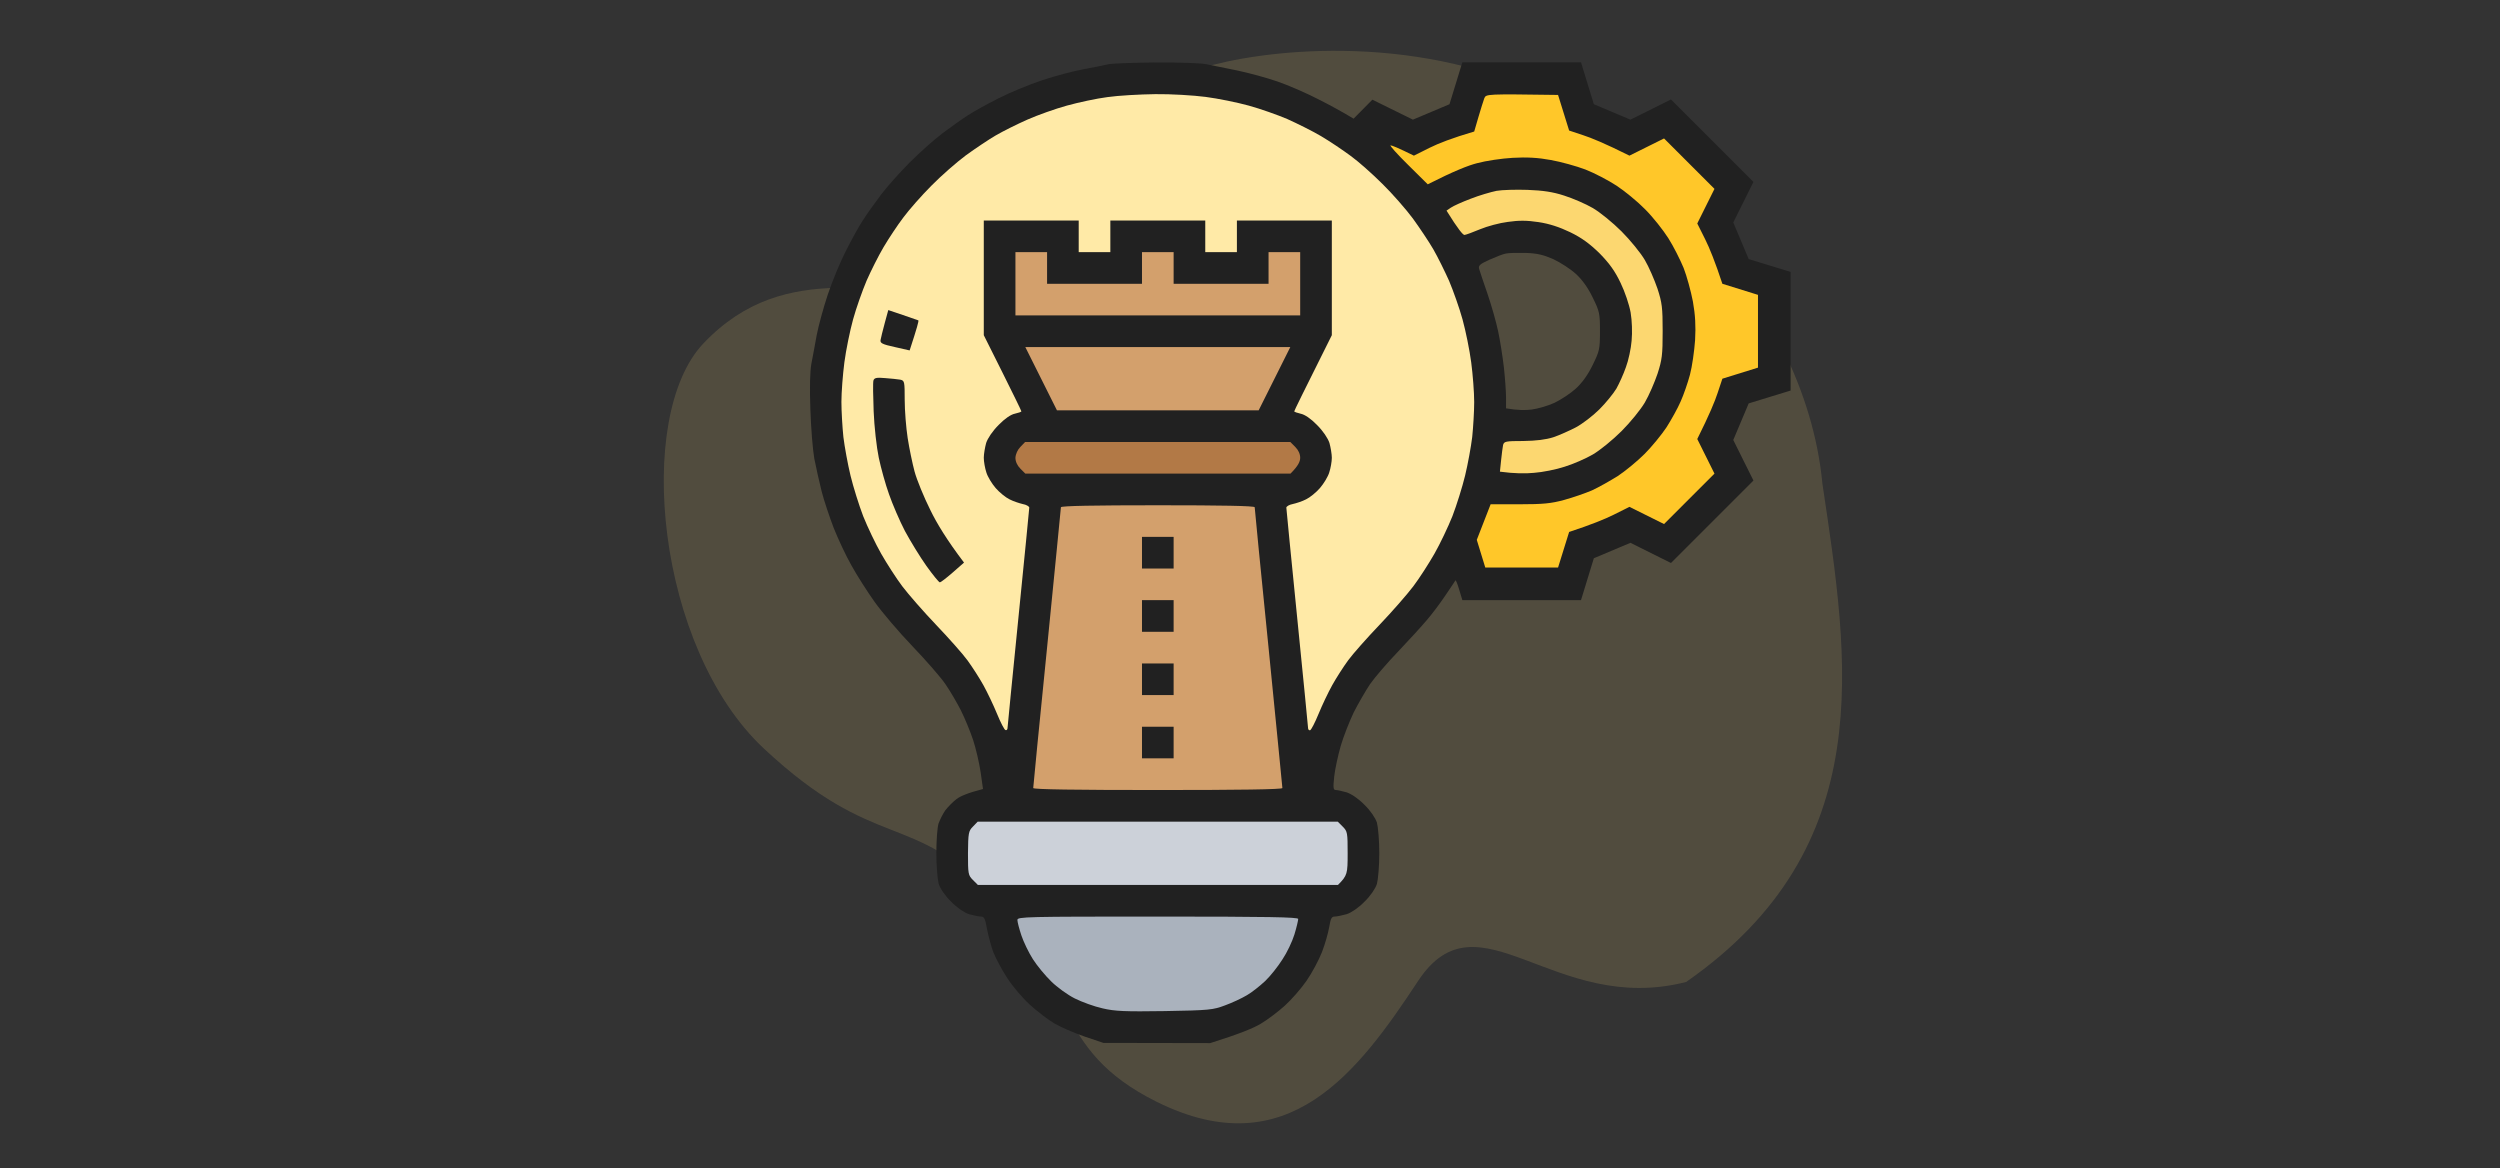
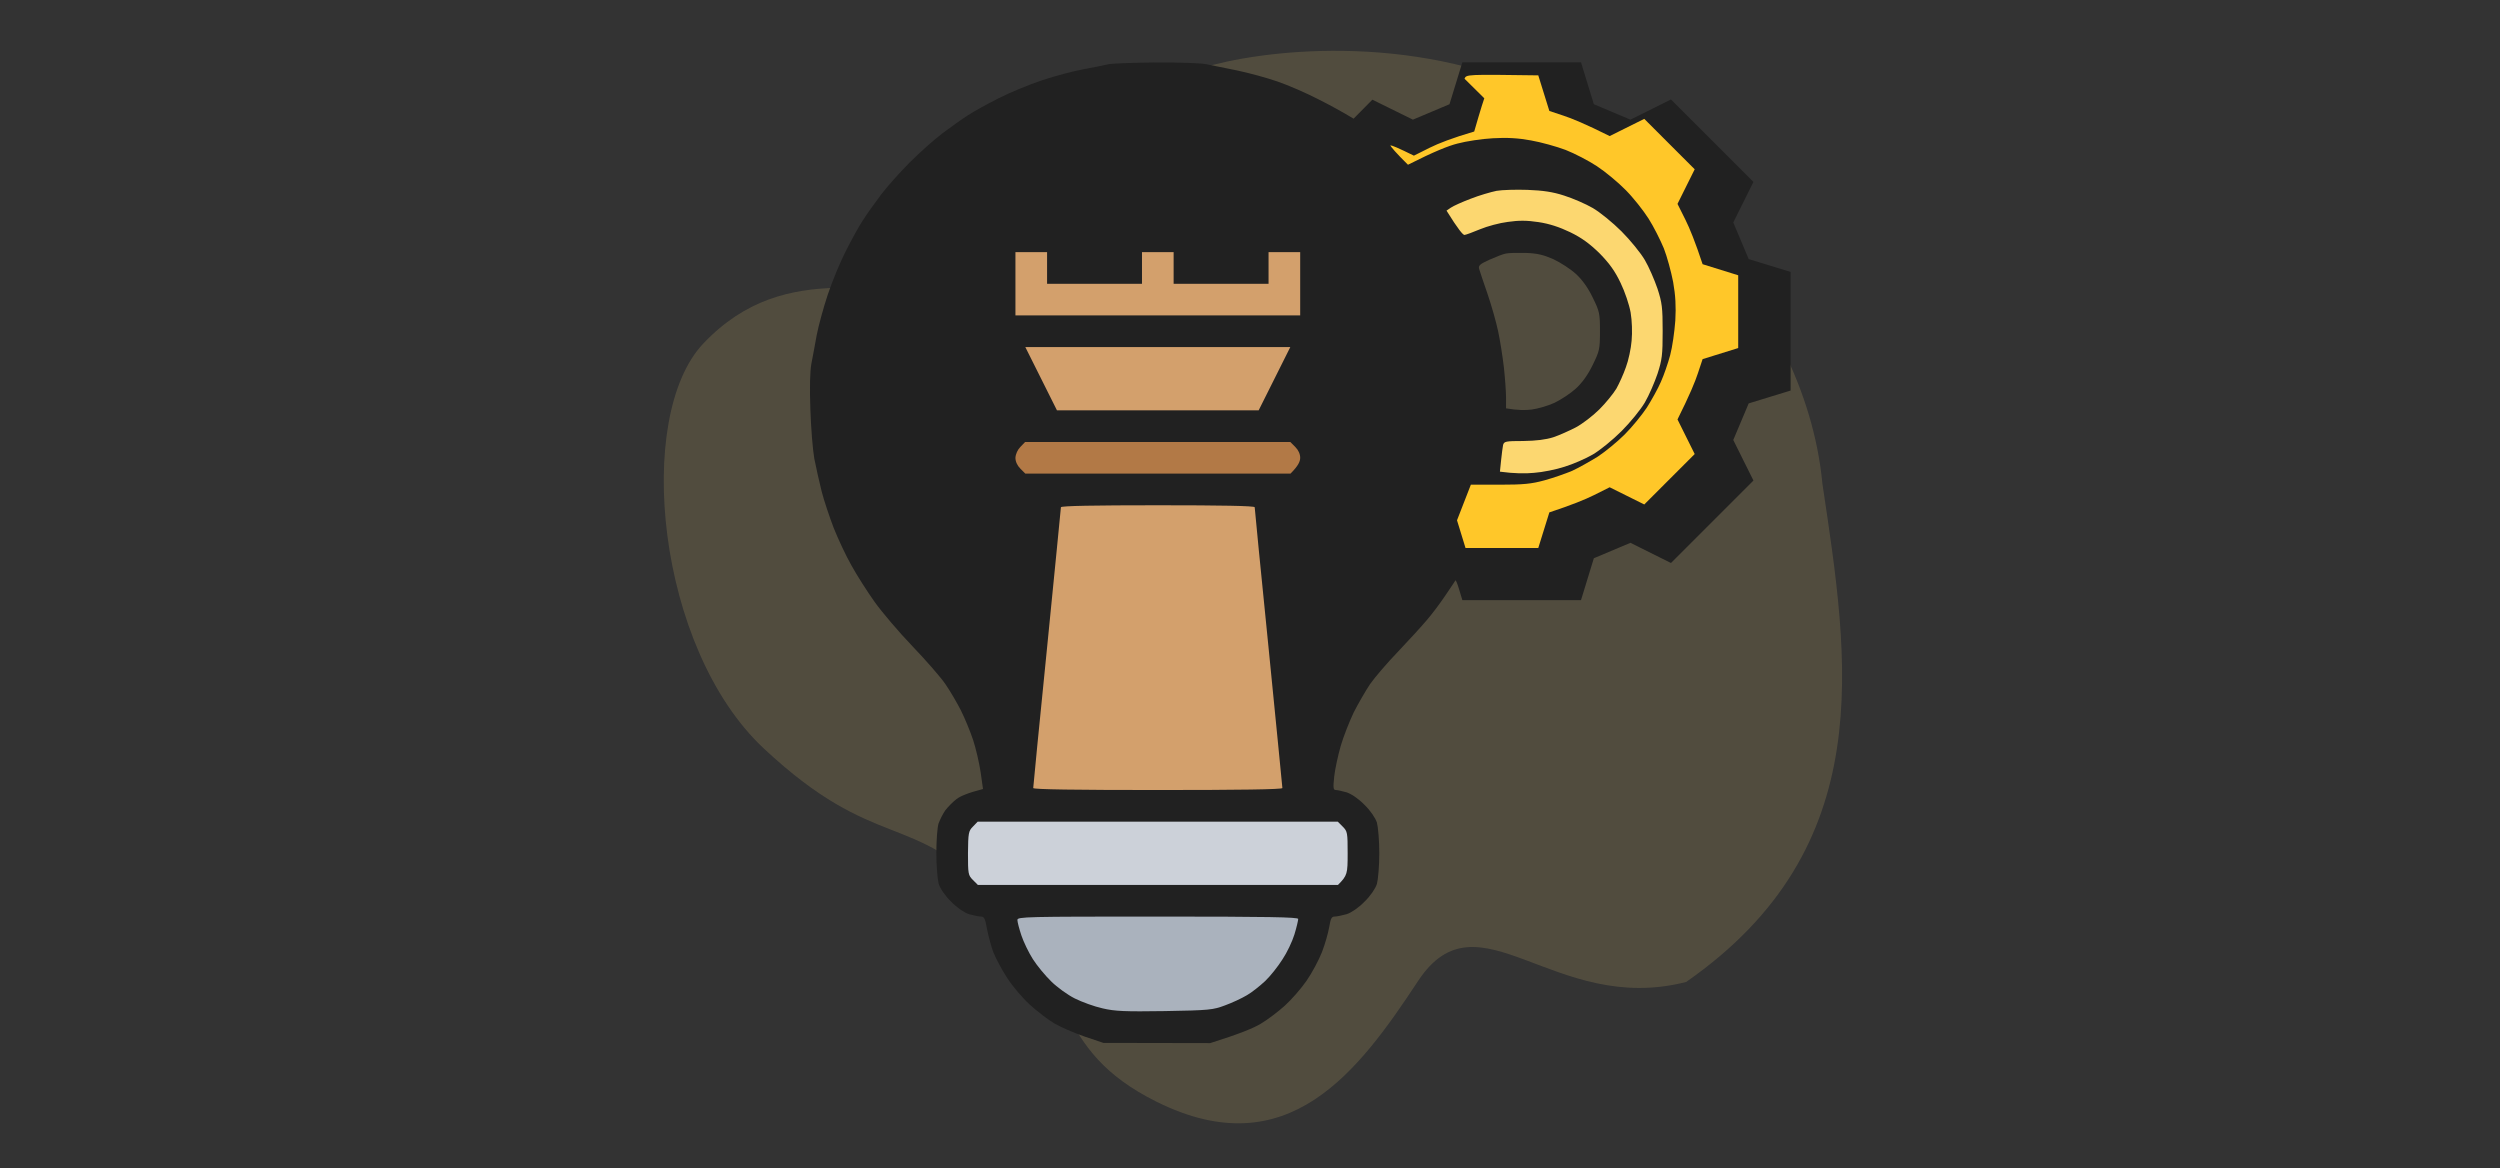
<svg xmlns="http://www.w3.org/2000/svg" fill="none" height="150" viewBox="0 0 321 150" width="321">
  <rect x="0" y="0" width="321" height="150" fill="#333333" stroke="none" />
  <path d="m124.664 36.785c10.745-2.063 13.417-22.229 29.593-28.04 7.435-2.278 26.661-4.774 44.091 3.465 10.926 6.501 33.352 25.586 35.65 49.914 3.401 22.764 7.387 46.639-17.501 63.961-16.997 4.364-26.619-11.855-34.385-.175-7.694 11.673-16.737 23.943-33.605 15.553-13.596-6.756-10.444-15.318-20.932-26.384-10.487-11.067-15.081-5.511-29.481-18.956-13.804-12.877-16.666-42.656-7.782-52.018 10.775-11.373 23.607-5.258 34.352-7.321z" fill="#fddf7f" opacity=".15" />
  <path clip-rule="evenodd" d="m148.485 8.025c2.895-.025 5.789.076 6.45.229.685.127 2.412.482 3.884.787 1.473.305 3.809.939 5.205 1.422 1.397.482 3.733 1.498 5.205 2.26 1.473.736 3.098 1.625 4.571 2.514l2.412-2.438 5.205 2.564 4.697-1.98 1.651-5.383h15.234l1.65 5.383 4.698 1.98 5.205-2.59 10.588 10.588-2.59 5.205 1.98 4.697 5.383 1.65v15.234l-5.383 1.65-1.98 4.697 2.59 5.205-10.588 10.588-5.205-2.59-4.698 1.98-1.65 5.383h-15.234l-.407-1.346c-.203-.711-.431-1.27-.482-1.193-.025.076-.609.914-1.27 1.904-.66.99-1.726 2.412-2.386 3.174-.635.762-2.311 2.59-3.707 4.062-1.422 1.473-3.022 3.352-3.606 4.189-.558.838-1.498 2.463-2.082 3.606-.558 1.168-1.32 3.098-1.676 4.316-.355 1.244-.736 2.996-.837 3.936-.153 1.447-.127 1.727.203 1.727.203 0 .838.152 1.396.304.61.203 1.524.813 2.285 1.6.787.762 1.397 1.676 1.6 2.285.152.559.305 2.336.305 3.935 0 1.6-.153 3.377-.305 3.936-.203.609-.813 1.523-1.6 2.285-.761.787-1.675 1.397-2.285 1.6-.558.152-1.244.305-1.523.305-.407 0-.534.228-.711 1.32-.127.736-.533 2.209-.94 3.25-.406 1.041-1.295 2.691-1.98 3.681-.686.991-1.93 2.413-2.768 3.174-.838.762-2.234 1.828-3.148 2.362-.889.533-2.717 1.295-6.449 2.463l-13.711-.026-2.412-.812c-1.321-.457-3.098-1.219-3.911-1.702-.812-.482-2.234-1.574-3.148-2.412s-2.234-2.386-2.895-3.427c-.685-1.041-1.472-2.539-1.777-3.301-.279-.762-.635-2.108-.812-2.996-.229-1.321-.356-1.574-.788-1.574-.279 0-.964-.153-1.523-.305-.609-.203-1.523-.813-2.285-1.6-.787-.762-1.397-1.676-1.6-2.285-.152-.559-.304-2.336-.304-3.936 0-1.599.127-3.326.279-3.808.178-.483.558-1.27.889-1.727.33-.431.99-1.091 1.421-1.422.457-.355 1.422-.787 3.403-1.294l-.305-2.159c-.178-1.193-.609-3.047-.965-4.139-.355-1.066-1.066-2.793-1.574-3.809-.508-.99-1.396-2.514-1.98-3.352-.559-.838-2.463-3.022-4.215-4.85s-3.936-4.393-4.875-5.713c-.94-1.32-2.285-3.428-2.971-4.672-.711-1.244-1.727-3.428-2.285-4.824-.533-1.397-1.244-3.504-1.549-4.697-.305-1.193-.711-3.072-.939-4.189-.204-1.117-.432-3.986-.508-6.348-.102-2.793-.051-4.85.127-5.84.152-.838.482-2.488.685-3.682.229-1.193.864-3.529 1.422-5.205.559-1.676 1.6-4.189 2.311-5.586.711-1.396 1.675-3.174 2.183-3.936.483-.762 1.549-2.26 2.336-3.301s2.463-2.92 3.707-4.164c1.244-1.244 3.123-2.92 4.164-3.707s2.539-1.853 3.301-2.336c.762-.508 2.539-1.473 3.936-2.184 1.396-.711 3.91-1.752 5.586-2.311 1.675-.559 4.087-1.193 5.332-1.422 1.244-.229 2.691-.508 3.173-.635.483-.102 3.25-.203 6.145-.229zm42.784 25.314c-1.245.559-1.473.762-1.346 1.193.076.279.558 1.701 1.066 3.174.508 1.473 1.117 3.631 1.371 4.824.254 1.193.584 3.275.737 4.621.152 1.371.279 3.123.279 3.885v1.397c1.473.254 2.539.254 3.301.152.761-.102 2.082-.482 2.92-.863.838-.406 2.082-1.219 2.742-1.828.812-.736 1.574-1.803 2.158-3.022.889-1.803.94-2.057.94-4.342 0-2.285-.051-2.539-.94-4.342-.584-1.219-1.346-2.285-2.158-3.022-.66-.609-1.955-1.447-2.869-1.879-1.27-.559-2.082-.762-3.555-.812-1.041-.025-2.184 0-2.539.076-.355.051-1.295.432-2.107.787z" fill="#212121" fill-rule="evenodd" />
  <path d="m130.636 118.145c0 .228.228 1.117.508 1.955.279.838.939 2.209 1.472 3.046.533.838 1.6 2.133 2.362 2.87.736.736 2.107 1.726 3.021 2.183s2.514 1.041 3.555 1.27c1.599.381 2.894.431 7.998.355 5.738-.101 6.195-.152 7.744-.736.914-.33 2.158-.914 2.793-1.295.635-.356 1.676-1.193 2.361-1.828.66-.635 1.651-1.879 2.209-2.768.584-.863 1.27-2.31 1.549-3.224s.482-1.803.482-1.981c0-.228-3.783-.304-18.027-.304-16.986 0-18.027.025-18.027.431z" fill="#aab2bd" />
  <path d="m131.017 57.385c-.356.355-.61.914-.635 1.396 0 .482.228.99.635 1.397l.634.635h34.049c1.016-1.016 1.244-1.574 1.244-2.031 0-.482-.228-.99-.634-1.396l-.635-.635h-34.049z" fill="#b27946" />
-   <path d="m190.583 12.621c-.127.33-.457 1.422-.762 2.438l-.533 1.828c-2.844.838-4.596 1.524-5.713 2.082l-2.031 1.016c-2.057-1.016-2.818-1.32-2.996-1.32-.152 0 .838 1.117 2.234 2.488l2.539 2.514c3.352-1.701 5.231-2.438 6.348-2.717 1.117-.305 3.174-.609 4.57-.685 1.778-.102 3.25-.025 4.875.279 1.295.229 3.301.787 4.444 1.219 1.168.457 2.97 1.397 4.011 2.082 1.041.685 2.717 2.057 3.682 3.047.99.99 2.311 2.666 2.971 3.707s1.523 2.768 1.955 3.809c.406 1.041.939 2.996 1.193 4.316.305 1.726.381 3.148.279 4.951-.101 1.397-.38 3.402-.66 4.443-.279 1.041-.812 2.59-1.193 3.428-.355.838-1.193 2.336-1.803 3.301-.635.965-1.929 2.539-2.844 3.453-.914.914-2.488 2.209-3.453 2.844-.99.609-2.463 1.447-3.3 1.828-.838.355-2.438.914-3.555 1.219-1.65.457-2.717.559-5.738.559h-3.707l-1.778 4.57 1.092 3.555h9.344l1.422-4.57c2.843-.939 4.595-1.65 5.713-2.209l2.031-1.016 4.443 2.209 6.475-6.475-2.209-4.443c1.574-3.148 2.285-4.9 2.615-5.916l.609-1.828 4.571-1.422v-9.344l-4.571-1.422c-.939-2.844-1.65-4.596-2.209-5.713l-1.015-2.031 2.209-4.443-6.475-6.475-4.443 2.209c-3.149-1.574-4.901-2.285-5.916-2.615l-1.828-.609-1.422-4.57c-9.217-.127-9.242-.127-9.471.432z" fill="#ffc729" />
-   <path d="m142.188 12.469c-1.396.178-3.732.686-5.205 1.092-1.472.406-3.757 1.219-5.078 1.803-1.32.584-3.148 1.498-4.062 2.031s-2.615 1.676-3.809 2.539c-1.193.889-3.199 2.641-4.443 3.91-1.27 1.27-2.895 3.123-3.606 4.088-.736.965-1.879 2.691-2.539 3.809s-1.625 3.047-2.183 4.316c-.534 1.27-1.321 3.478-1.727 4.951s-.914 3.961-1.117 5.51c-.203 1.574-.381 3.859-.381 5.078 0 1.244.127 3.275.254 4.519.152 1.244.559 3.478.914 4.951.356 1.473 1.092 3.809 1.625 5.205.559 1.396 1.6 3.58 2.311 4.824.711 1.244 1.929 3.148 2.716 4.189.788 1.041 2.743 3.275 4.342 4.951 1.6 1.676 3.428 3.732 4.037 4.57.61.838 1.524 2.26 2.032 3.174.507.914 1.294 2.564 1.752 3.682.457 1.117.939 2.057 1.091 2.082.127.051.254-.076.254-.254 0-.152.635-6.525 1.397-14.143.761-7.617 1.396-13.99 1.396-14.168 0-.152-.381-.381-.838-.457-.431-.102-1.218-.355-1.701-.609-.482-.229-1.295-.889-1.777-1.447-.483-.559-1.041-1.473-1.194-2.006-.177-.533-.33-1.396-.33-1.879 0-.482.153-1.346.305-1.904.203-.609.813-1.523 1.6-2.311.787-.812 1.574-1.346 2.082-1.447.457-.102.838-.229.838-.305 0-.076-1.092-2.311-2.413-4.951l-2.412-4.824v-14.726h12.188v4.062h4.062v-4.062h12.188v4.062h4.062v-4.062h12.188v14.726c-3.733 7.465-4.824 9.699-4.824 9.775 0 .076.38.203.812.305.533.102 1.32.635 2.108 1.447.787.787 1.396 1.701 1.599 2.311.152.559.305 1.422.305 1.904 0 .482-.153 1.346-.33 1.879-.153.533-.711 1.447-1.194 2.006-.482.559-1.295 1.219-1.777 1.447-.482.254-1.269.508-1.727.609-.431.076-.812.305-.812.457 0 .178.635 6.551 1.396 14.168.762 7.617 1.397 13.99 1.397 14.168 0 .152.127.279.254.254.152-.051.635-.99 1.092-2.107s1.244-2.768 1.752-3.682c.507-.914 1.421-2.336 2.031-3.174.609-.838 2.437-2.894 4.037-4.57s3.555-3.91 4.342-4.951c.787-1.041 2.006-2.945 2.717-4.189.711-1.244 1.752-3.428 2.31-4.824.533-1.397 1.27-3.732 1.625-5.205.356-1.473.762-3.707.914-4.951.127-1.244.254-3.275.254-4.494 0-1.244-.178-3.529-.381-5.078-.203-1.574-.711-4.062-1.117-5.535s-1.193-3.682-1.727-4.951c-.558-1.244-1.472-3.098-2.031-4.062-.558-.965-1.752-2.742-2.615-3.936-.889-1.193-2.641-3.199-3.91-4.443-1.27-1.27-3.098-2.894-4.088-3.606-.99-.736-2.691-1.879-3.809-2.539-1.117-.66-3.072-1.625-4.316-2.184-1.244-.533-3.479-1.32-4.951-1.727-1.473-.406-3.961-.914-5.535-1.117-1.549-.203-4.469-.381-6.45-.355-2.005.025-4.773.178-6.17.381z" fill="#ffeaa7" />
+   <path d="m190.583 12.621c-.127.33-.457 1.422-.762 2.438l-.533 1.828c-2.844.838-4.596 1.524-5.713 2.082l-2.031 1.016c-2.057-1.016-2.818-1.32-2.996-1.32-.152 0 .838 1.117 2.234 2.488c3.352-1.701 5.231-2.438 6.348-2.717 1.117-.305 3.174-.609 4.57-.685 1.778-.102 3.25-.025 4.875.279 1.295.229 3.301.787 4.444 1.219 1.168.457 2.97 1.397 4.011 2.082 1.041.685 2.717 2.057 3.682 3.047.99.99 2.311 2.666 2.971 3.707s1.523 2.768 1.955 3.809c.406 1.041.939 2.996 1.193 4.316.305 1.726.381 3.148.279 4.951-.101 1.397-.38 3.402-.66 4.443-.279 1.041-.812 2.59-1.193 3.428-.355.838-1.193 2.336-1.803 3.301-.635.965-1.929 2.539-2.844 3.453-.914.914-2.488 2.209-3.453 2.844-.99.609-2.463 1.447-3.3 1.828-.838.355-2.438.914-3.555 1.219-1.65.457-2.717.559-5.738.559h-3.707l-1.778 4.57 1.092 3.555h9.344l1.422-4.57c2.843-.939 4.595-1.65 5.713-2.209l2.031-1.016 4.443 2.209 6.475-6.475-2.209-4.443c1.574-3.148 2.285-4.9 2.615-5.916l.609-1.828 4.571-1.422v-9.344l-4.571-1.422c-.939-2.844-1.65-4.596-2.209-5.713l-1.015-2.031 2.209-4.443-6.475-6.475-4.443 2.209c-3.149-1.574-4.901-2.285-5.916-2.615l-1.828-.609-1.422-4.57c-9.217-.127-9.242-.127-9.471.432z" fill="#ffc729" />
  <path d="m130.382 36.438v4.062h36.562v-8.125h-4.062v4.062h-12.188v-4.062h-4.062v4.062h-12.188v-4.062h-4.062zm3.301 12.188 2.031 4.062h25.898l4.063-8.125h-34.024zm2.539 16.504c0 .152-.813 8.252-1.778 18.027-.99 9.775-1.777 17.875-1.777 18.028 0 .177 5.51.254 15.996.254s15.996-.077 15.996-.254c0-.153-.812-8.252-1.777-18.028-.99-9.775-1.778-17.875-1.778-18.027 0-.178-4.316-.254-12.441-.254s-12.441.076-12.441.254z" fill="#d3a06c" />
  <path d="m192.157 24.504c-.736.152-2.234.584-3.326 1.016-1.066.406-2.209.914-2.539 1.143l-.559.381c1.524 2.463 2.133 3.148 2.311 3.123.203-.025 1.092-.355 2.006-.736.914-.381 2.513-.812 3.554-.939 1.397-.203 2.438-.203 3.936.025 1.371.203 2.691.635 4.063 1.295 1.472.711 2.513 1.473 3.783 2.717 1.269 1.295 1.98 2.285 2.691 3.783.559 1.143 1.117 2.818 1.295 3.809.178 1.041.229 2.564.127 3.631-.076.99-.406 2.539-.736 3.402-.305.889-.864 2.107-1.219 2.742-.381.635-1.346 1.828-2.184 2.666s-2.209 1.879-3.021 2.311c-.838.432-2.133 1.016-2.895 1.27-.965.305-2.183.457-3.859.482-2.26 0-2.463.051-2.59.508-.051.279-.178 1.168-.254 1.955l-.152 1.473c1.879.254 3.301.254 4.367.152 1.092-.076 2.869-.432 3.936-.787 1.091-.33 2.716-1.041 3.63-1.574.915-.533 2.565-1.879 3.682-2.996s2.463-2.768 2.996-3.682c.533-.914 1.244-2.564 1.625-3.682.584-1.803.66-2.438.66-5.459s-.076-3.656-.66-5.459c-.381-1.117-1.092-2.768-1.625-3.682-.533-.914-1.879-2.564-2.996-3.682s-2.767-2.463-3.682-2.996c-.914-.533-2.564-1.244-3.681-1.6-1.473-.482-2.742-.66-4.697-.736-1.473-.051-3.276 0-4.012.127z" fill="#fcd770" />
  <path d="m124.923 106.135c-.559.558-.61.812-.635 3.427 0 2.641.025 2.819.635 3.428l.635.635h46.236c1.219-1.219 1.244-1.447 1.244-4.063 0-2.64-.025-2.818-.635-3.427l-.634-.635h-46.237z" fill="#ccd1d9" />
-   <path d="m113.599 41.49c-.254.914-.483 1.904-.533 2.158-.077.406.203.559 1.828.914l1.904.432c.965-2.945 1.193-3.809 1.117-3.859-.051-.025-.939-.33-1.98-.686l-1.879-.635zm-1.448 7.363c-.076.229-.05 2.006.026 3.961.076 1.955.381 4.646.66 5.967.279 1.32.863 3.428 1.32 4.697.432 1.244 1.346 3.377 2.032 4.697.711 1.32 1.955 3.352 2.767 4.494.838 1.168 1.6 2.107 1.727 2.107.101 0 .838-.558 1.65-1.27l1.447-1.27c-2.183-2.869-3.504-5.053-4.316-6.729-.838-1.676-1.752-3.91-2.031-4.951-.28-1.041-.686-2.996-.889-4.316s-.381-3.529-.381-4.9c0-2.361-.025-2.463-.558-2.59-.33-.051-1.194-.152-1.955-.203-1.118-.102-1.397-.025-1.499.305zm34.481 22.115v2.031h4.062v-4.062h-4.062zm0 8.125v2.031h4.062v-4.062h-4.062zm0 8.125v2.031h4.062v-4.062h-4.062zm0 8.125v2.031h4.062v-4.062h-4.062z" fill="#212121" />
</svg>